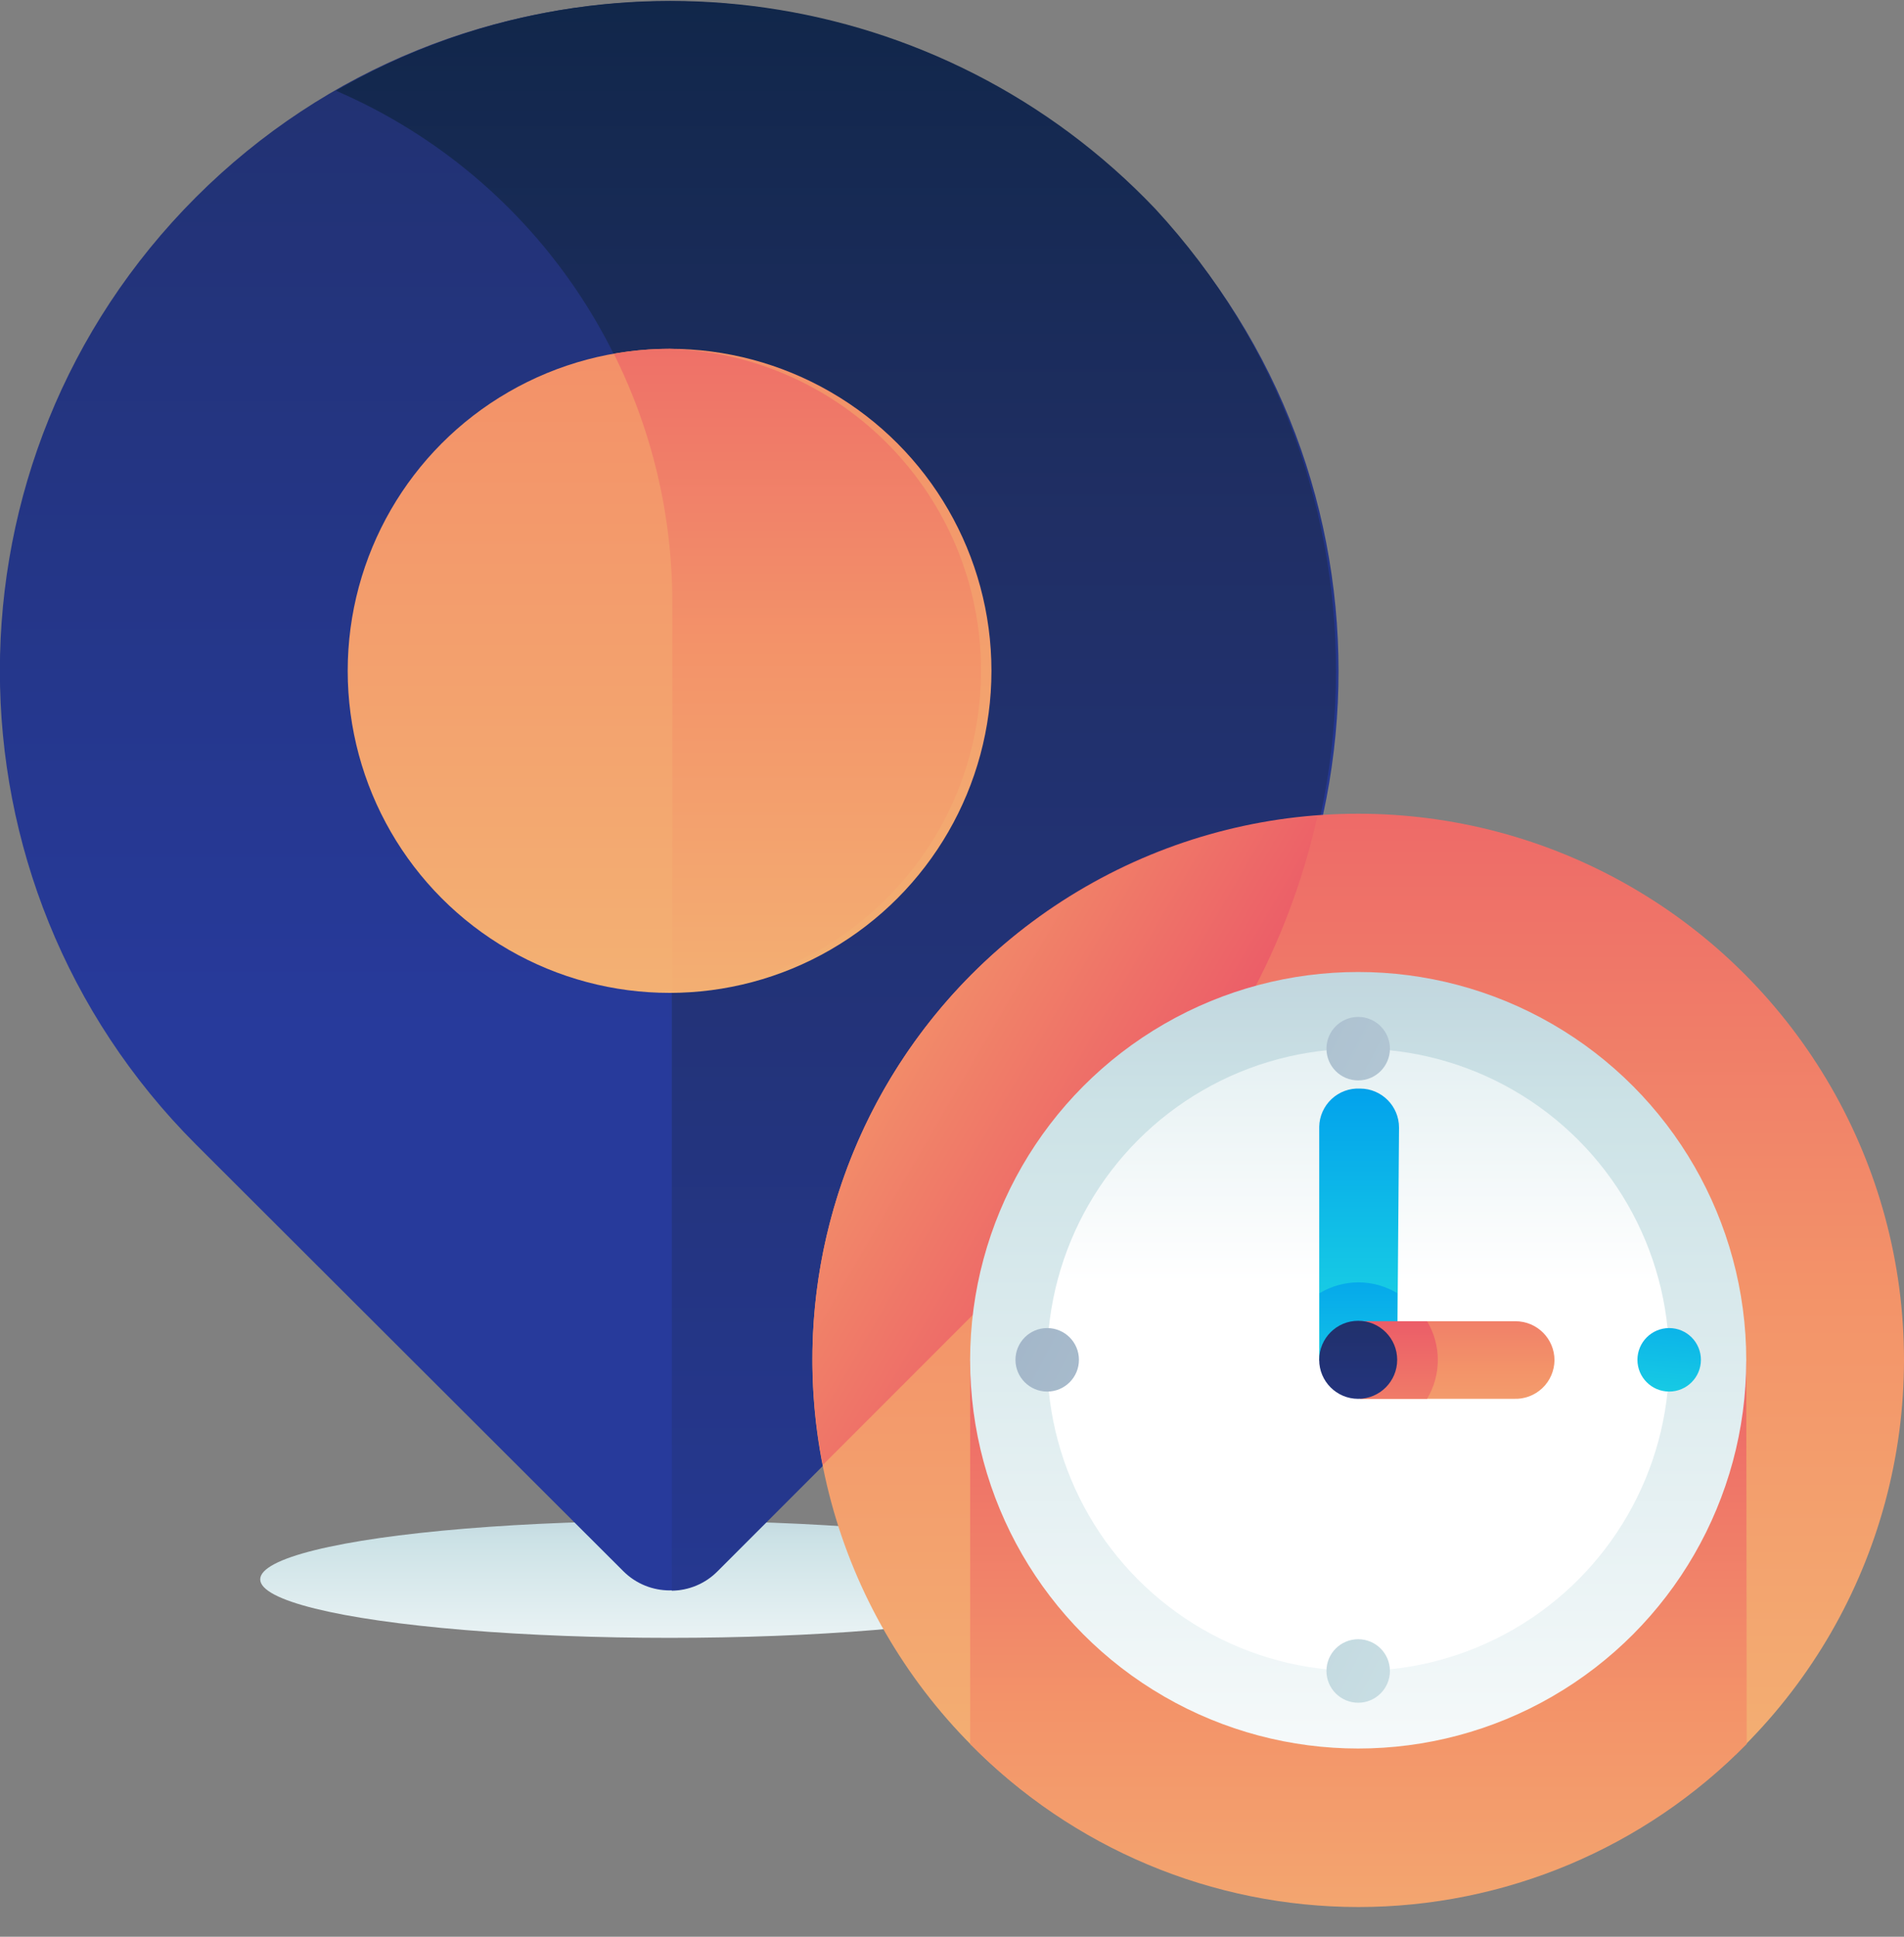
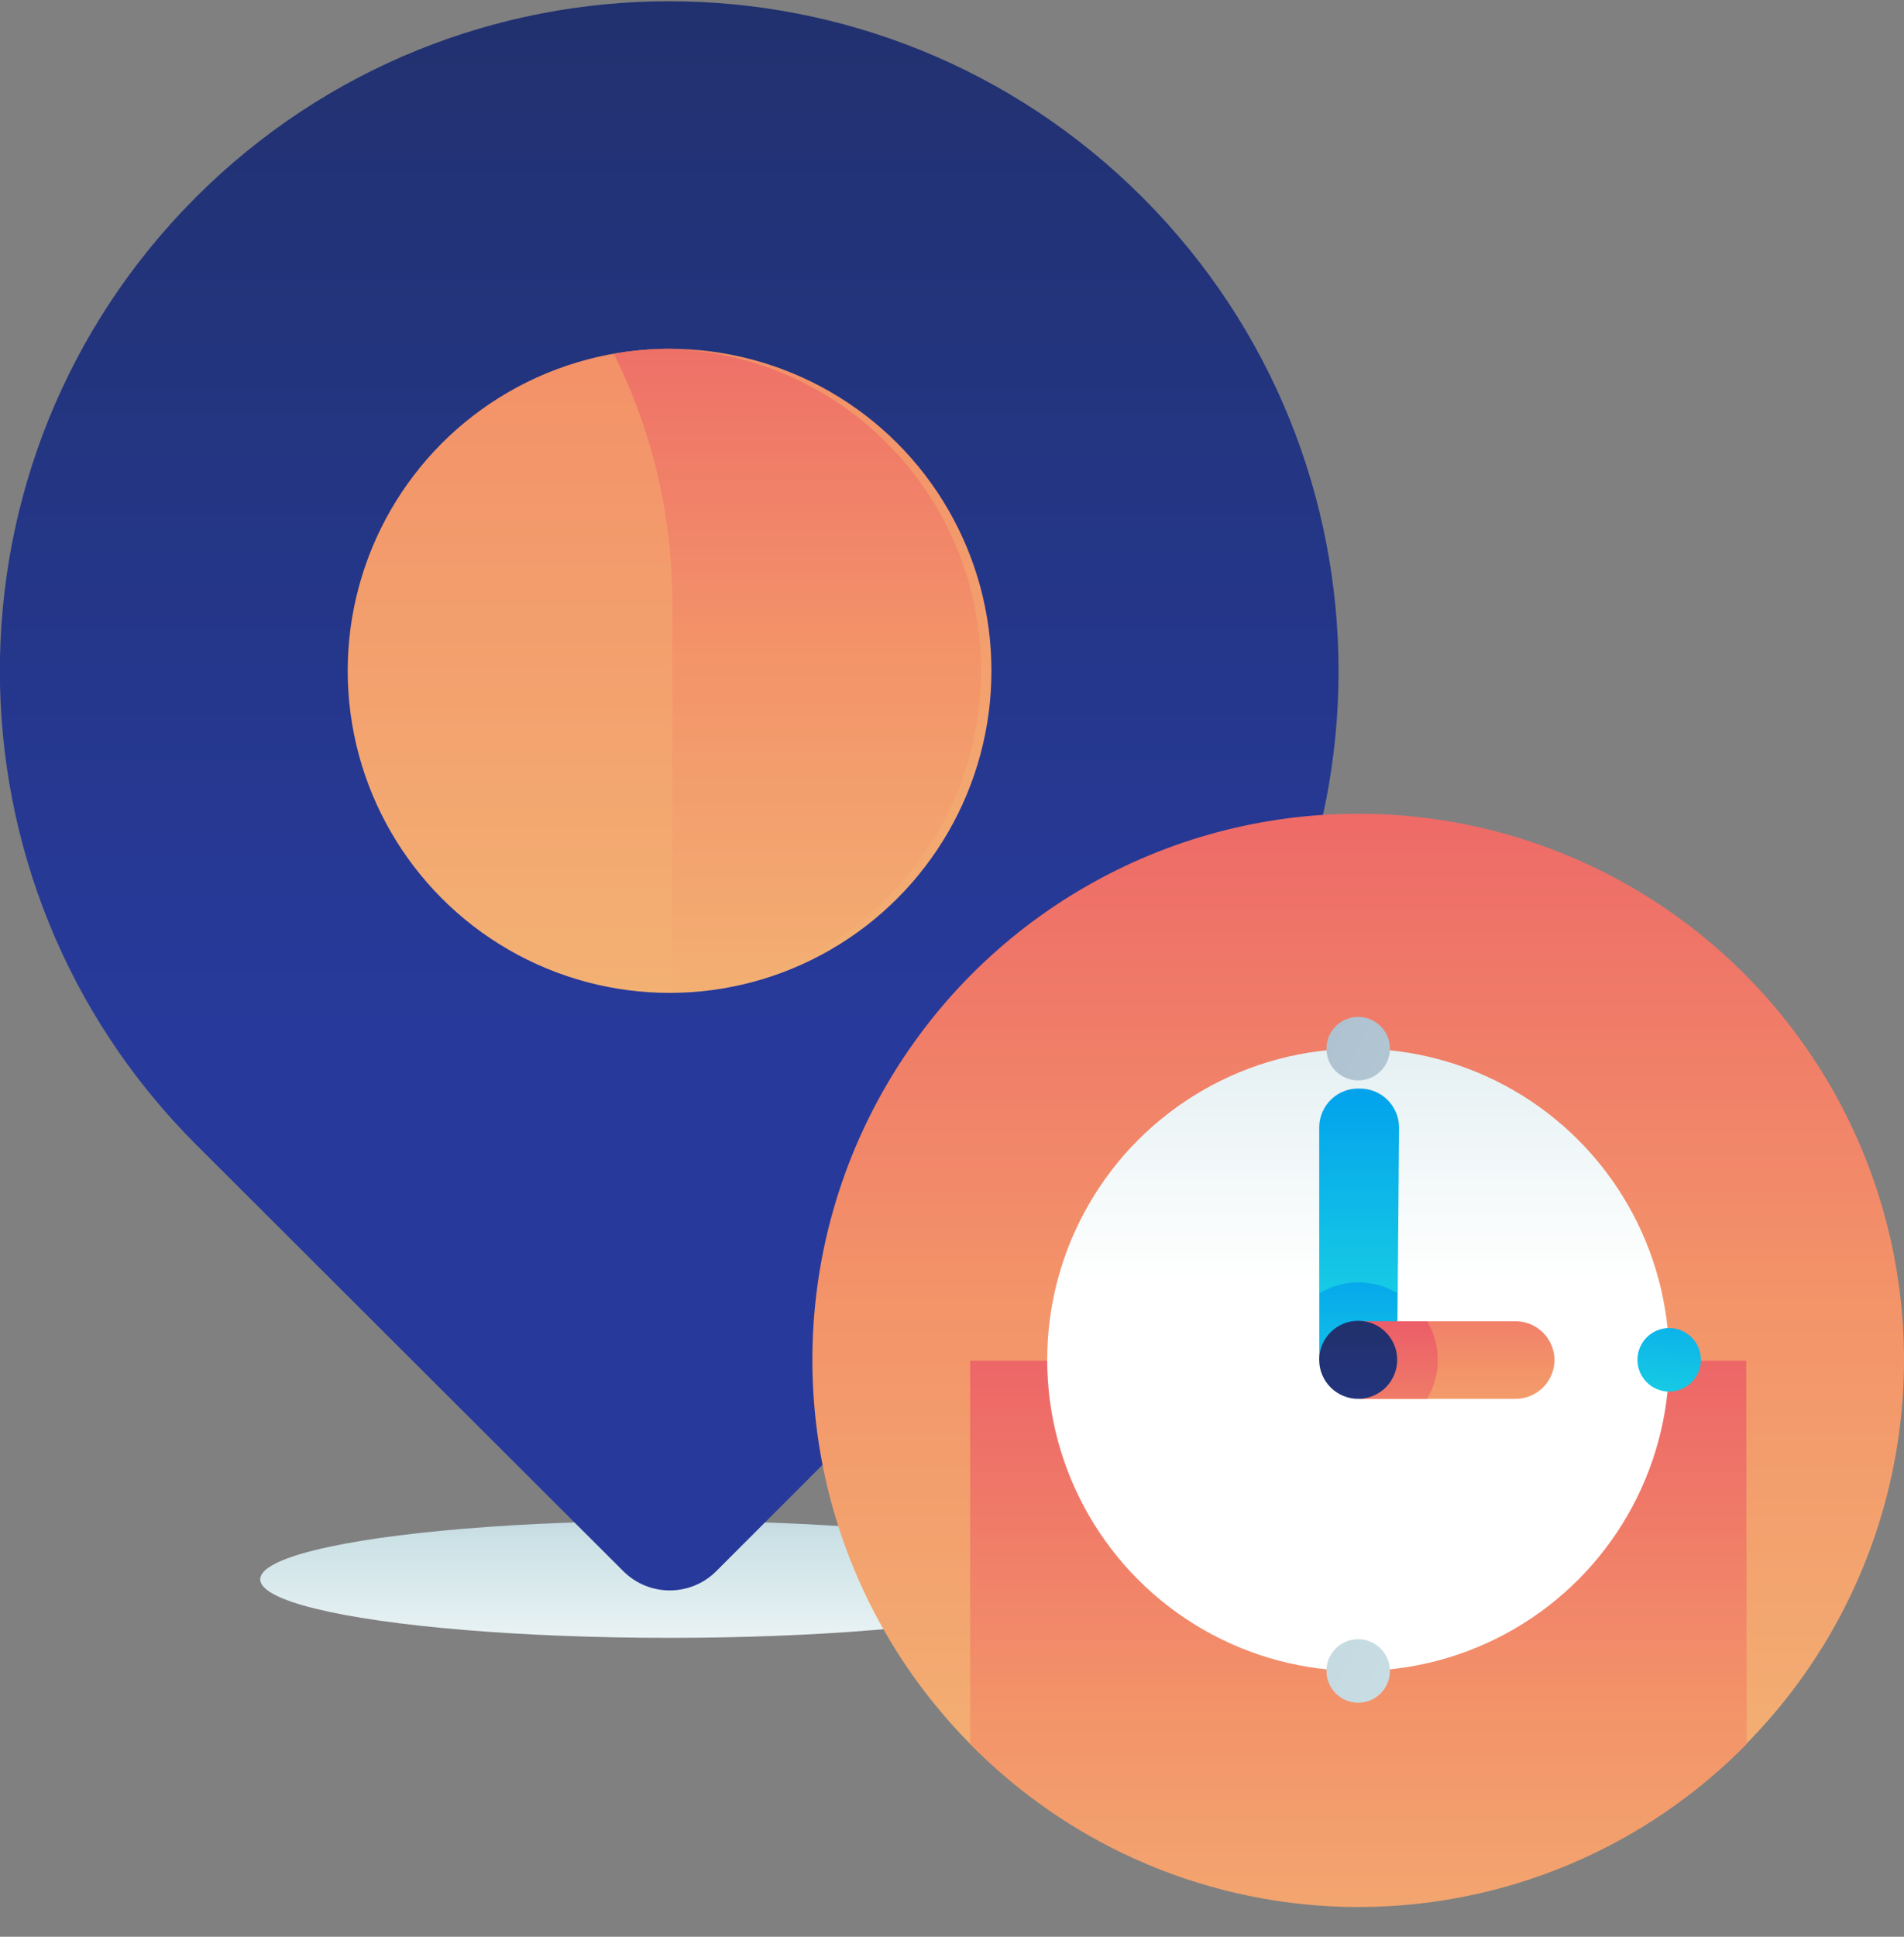
<svg xmlns="http://www.w3.org/2000/svg" xmlns:xlink="http://www.w3.org/1999/xlink" height="61" viewBox="0 0 60 61" width="60">
  <rect x="0" y="0" width="60" height="61" fill="#808080" stroke="none" />
  <linearGradient id="a">
    <stop offset="0" stop-color="#fff" />
    <stop offset=".52" stop-color="#cce2e6" />
    <stop offset="1" stop-color="#8fa1bb" />
  </linearGradient>
  <linearGradient id="b" x1="50%" x2="50%" xlink:href="#a" y1="162.791%" y2="-118.217%" />
  <linearGradient id="c">
    <stop offset="0" stop-color="#273a9b" />
    <stop offset=".56" stop-color="#202f65" />
    <stop offset="1" stop-color="#021e2f" />
  </linearGradient>
  <linearGradient id="d" x1="50.025%" x2="50.025%" xlink:href="#c" y1="65.766%" y2="-68.922%" />
  <linearGradient id="e" x1="49.908%" x2="49.908%" xlink:href="#c" y1="115.236%" y2="-26.848%" />
  <linearGradient id="f">
    <stop offset="0" stop-color="#f3c57a" />
    <stop offset=".49" stop-color="#f39369" />
    <stop offset="1" stop-color="#e94867" />
  </linearGradient>
  <linearGradient id="g" x1="50%" x2="50%" xlink:href="#f" y1="164.577%" y2="-158.099%" />
  <linearGradient id="h" x1="51.36%" x2="51.36%" xlink:href="#f" y1="143.693%" y2="-54.968%" />
  <linearGradient id="i" x1="50%" x2="50%" xlink:href="#f" y1="121.262%" y2="-37.168%" />
  <linearGradient id="j" x1="-44.946%" x2="83.387%" xlink:href="#f" y1="-18.741%" y2="73.497%" />
  <linearGradient id="k" x1="49.971%" x2="49.971%" xlink:href="#f" y1="163.551%" y2="-41.759%" />
  <linearGradient id="l" x1="50%" x2="50%" xlink:href="#a" y1="118.984%" y2="-76.752%" />
  <linearGradient id="m" x1="50%" x2="50%" xlink:href="#a" y1="37.536%" y2="-102.988%" />
  <linearGradient id="n">
    <stop offset="0" stop-color="#27e9de" />
    <stop offset=".52" stop-color="#03a4ec" />
    <stop offset="1" stop-color="#2547a8" />
  </linearGradient>
  <linearGradient id="o" x1="48.864%" x2="48.864%" xlink:href="#n" y1="131.328%" y2="-113.966%" />
  <linearGradient id="p" x1="49.708%" x2="49.708%" xlink:href="#n" y1="268.488%" y2="-279.822%" />
  <linearGradient id="q" x1="48.951%" x2="48.951%" xlink:href="#f" y1="295.16%" y2="-181.188%" />
  <linearGradient id="r" x1="47.754%" x2="47.754%" xlink:href="#f" y1="420.468%" y2="-70.175%" />
  <linearGradient id="s" x1="32.558%" x2="87.209%" xlink:href="#n" y1="240.698%" y2="-361.628%" />
  <linearGradient id="t" x1="2781.395%" x2="-890.698%" xlink:href="#a" y1="1477.907%" y2="-440.698%" />
  <linearGradient id="u" x1="2126.744%" x2="-1545.349%" xlink:href="#a" y1="1136.047%" y2="-783.721%" />
  <linearGradient id="v" x1="3080.233%" x2="-591.86%" xlink:href="#a" y1="1633.721%" y2="-284.884%" />
  <linearGradient id="w" x1="50%" x2="50%" xlink:href="#c" y1="270.349%" y2="-280.233%" />
  <g fill="none">
    <ellipse cx="21.1" cy="49.743" fill="url(#b)" rx="12.9" ry="1.843" />
    <path d="m36.014 36.043-13.443 13.443c-.809.808-2.12.808-2.929 0l-13.471-13.443c-8.233-8.239-8.233-21.59 0-29.829 8.239-8.233 21.59-8.233 29.829 0 8.236 8.235 8.243 21.586.014 29.829z" fill="url(#d)" />
-     <path d="m10.586 2.857c6.426 2.772 10.588 9.101 10.586 16.1v31.143c.536-.006 1.049-.221 1.429-.6l13.057-13.057c8.294-8.114 8.623-21.355.743-29.871-6.715-7.049-17.384-8.584-25.814-3.714z" fill="url(#e)" />
    <circle cx="21.1" cy="21.129" fill="url(#g)" r="10.143" />
    <path d="m21.1 10.986c-.589.001-1.177.054-1.757.157 1.209 2.422 1.84 5.092 1.843 7.8v12.314c5.45-.223 9.747-4.716 9.728-10.17-.019-5.454-4.348-9.917-9.8-10.101z" fill="url(#h)" />
    <circle cx="42.8" cy="42.829" fill="url(#i)" r="17.2" />
-     <path d="m41.514 25.714c-4.902.353-9.417 2.793-12.399 6.7-2.981 3.908-4.142 8.907-3.187 13.728l9.686-9.686c2.946-2.948 4.993-6.674 5.9-10.743z" fill="url(#j)" />
    <path d="m55.029 42.857h-24.457v12.071c3.224 3.285 7.633 5.136 12.236 5.136 4.603 0 9.012-1.851 12.236-5.136z" fill="url(#k)" />
-     <circle cx="42.8" cy="42.843" fill="url(#l)" r="12.229" />
    <circle cx="42.8" cy="42.829" fill="url(#m)" r="9.8" />
    <path d="m44.029 42.857h-2.457v-7.371c.007-.331.148-.645.39-.871.242-.226.565-.345.896-.329.679 0 1.229.55 1.229 1.229z" fill="url(#o)" />
    <path d="m44.029 40.729c-.752-.452-1.691-.452-2.443 0v2.129h2.443z" fill="url(#p)" />
    <path d="m47.7 44.057h-4.843v-2.443h4.9c.679 0 1.229.55 1.229 1.229-.004.333-.142.651-.385.88s-.568.35-.901.334z" fill="url(#q)" />
    <path d="m42.857 44.057h2.114c.452-.752.452-1.691 0-2.443h-2.114z" fill="url(#r)" />
    <circle cx="52.6" cy="42.829" fill="url(#s)" r="1" />
    <circle cx="42.8" cy="33.029" fill="url(#t)" r="1" />
    <circle cx="42.8" cy="52.629" fill="url(#u)" r="1" />
-     <circle cx="33" cy="42.829" fill="url(#v)" r="1" />
    <circle cx="42.8" cy="42.829" fill="url(#w)" r="1.229" />
  </g>
</svg>